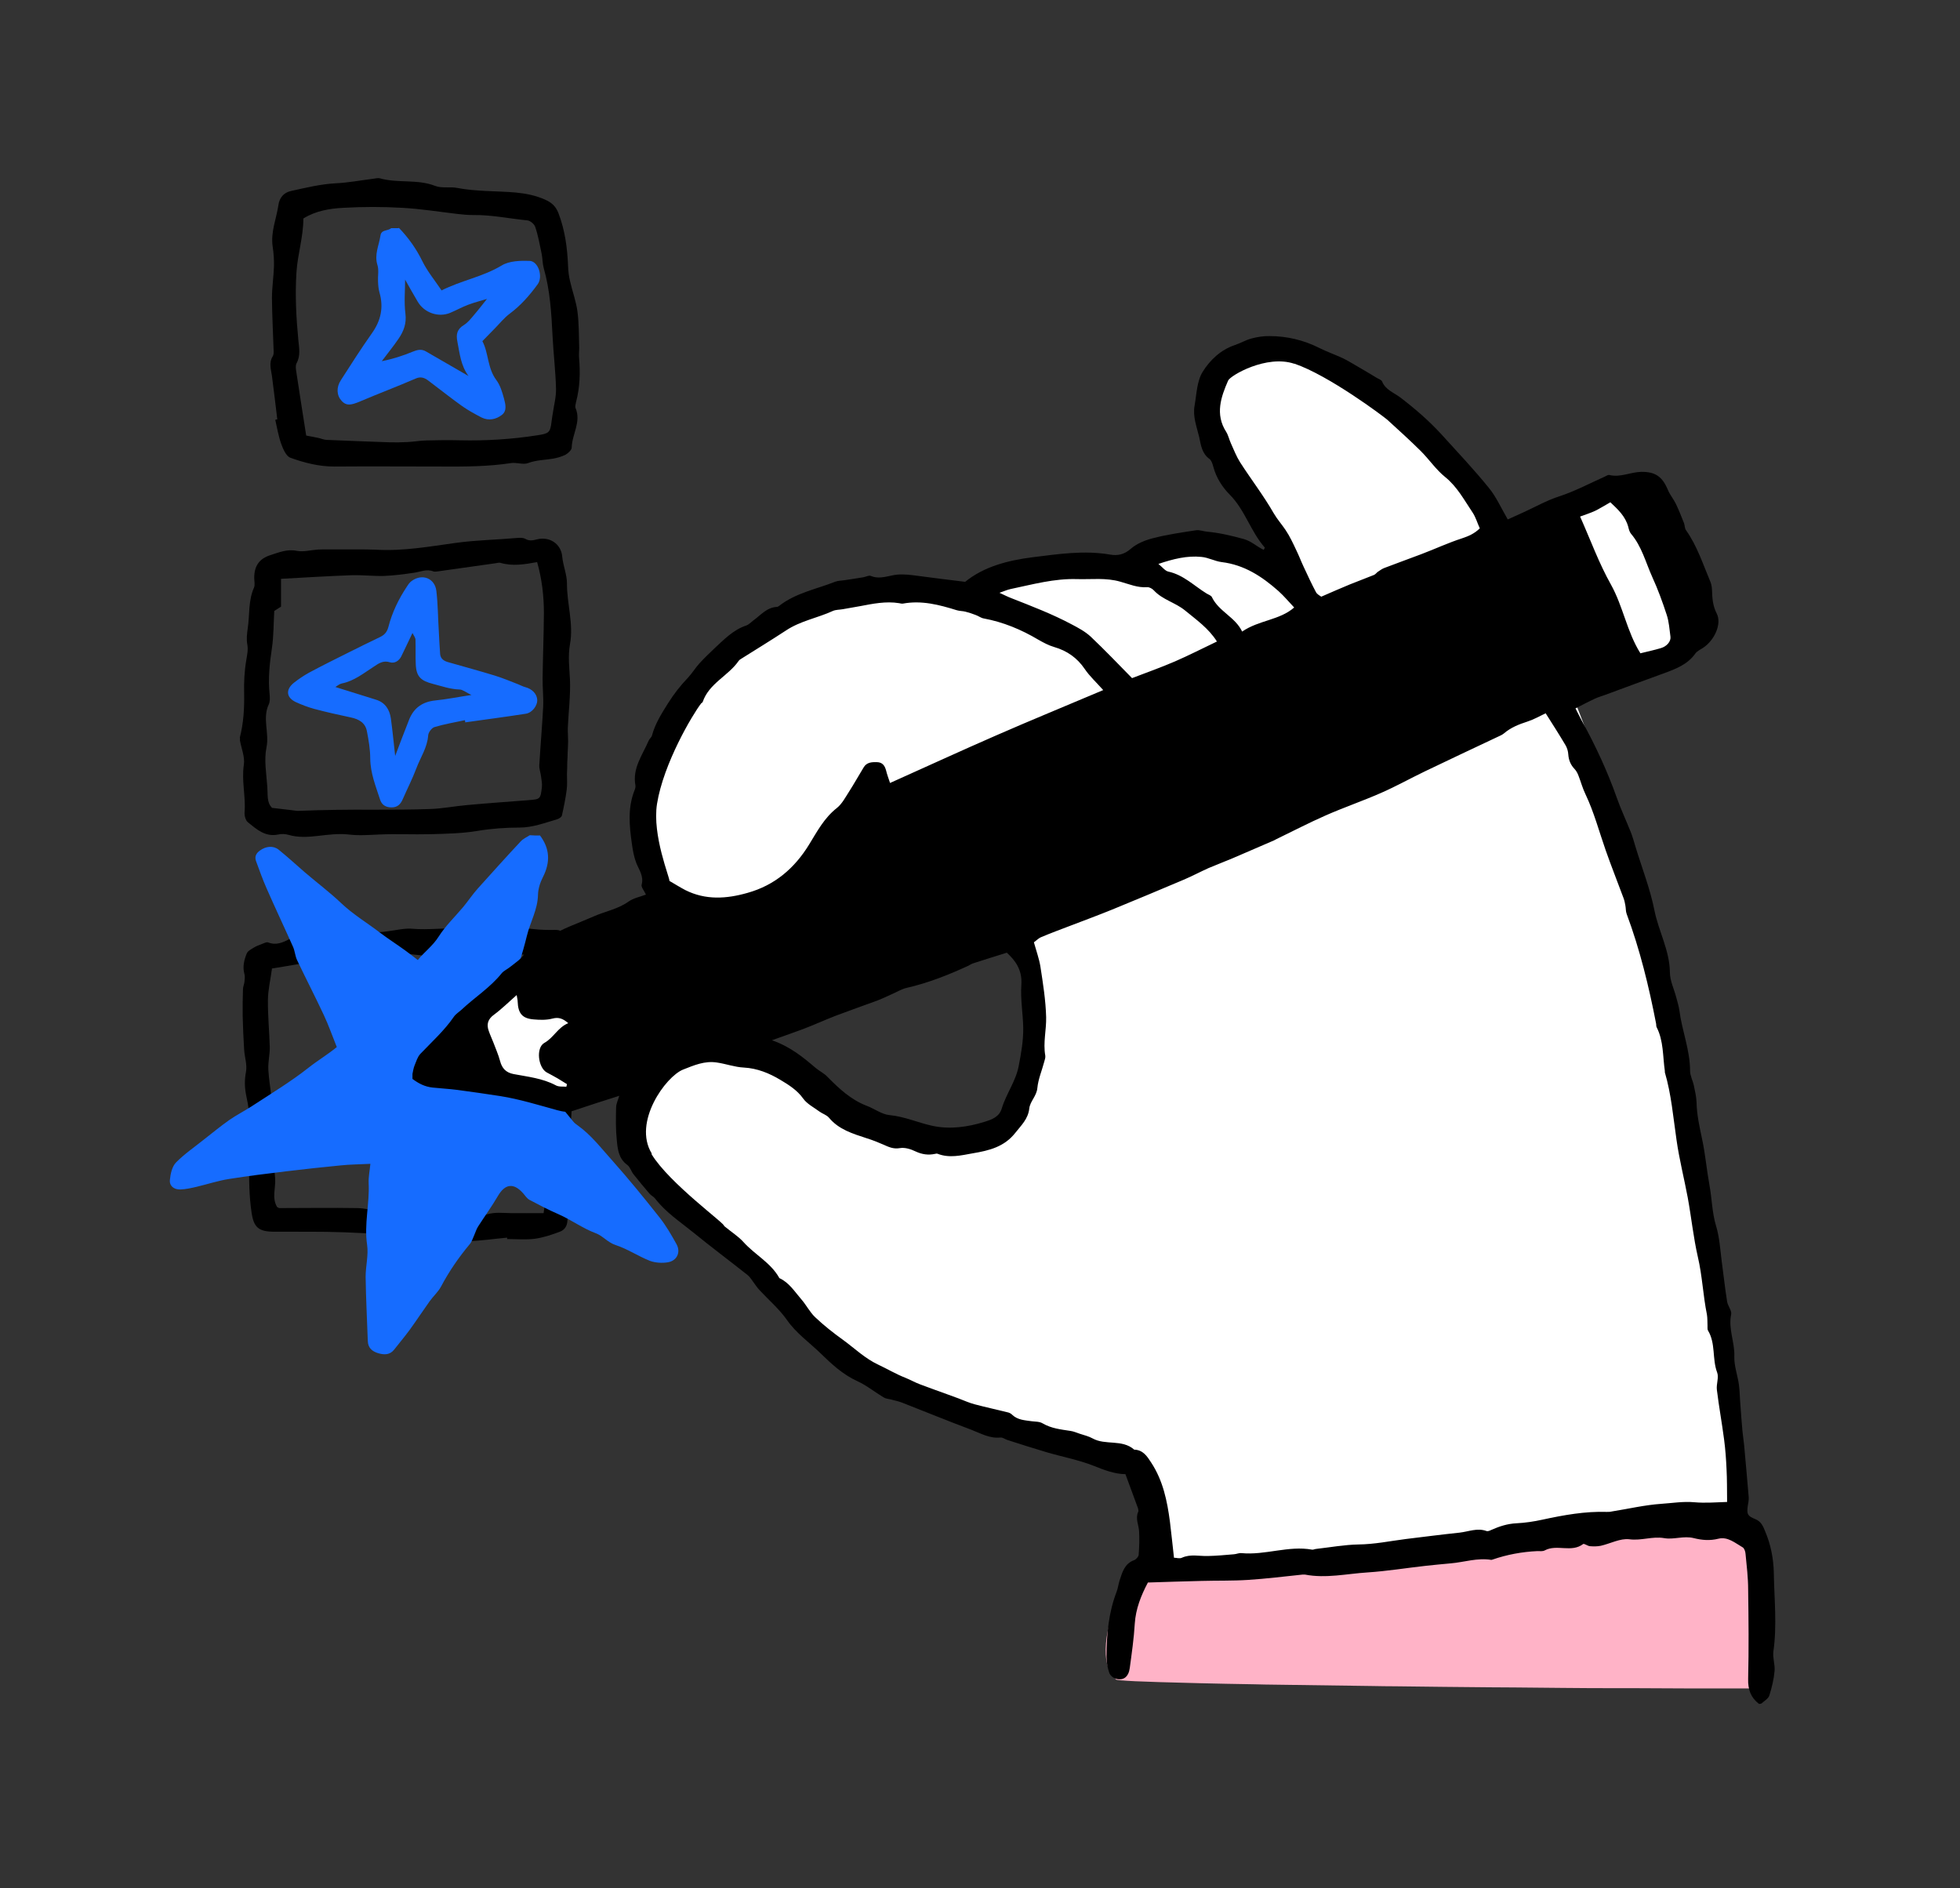
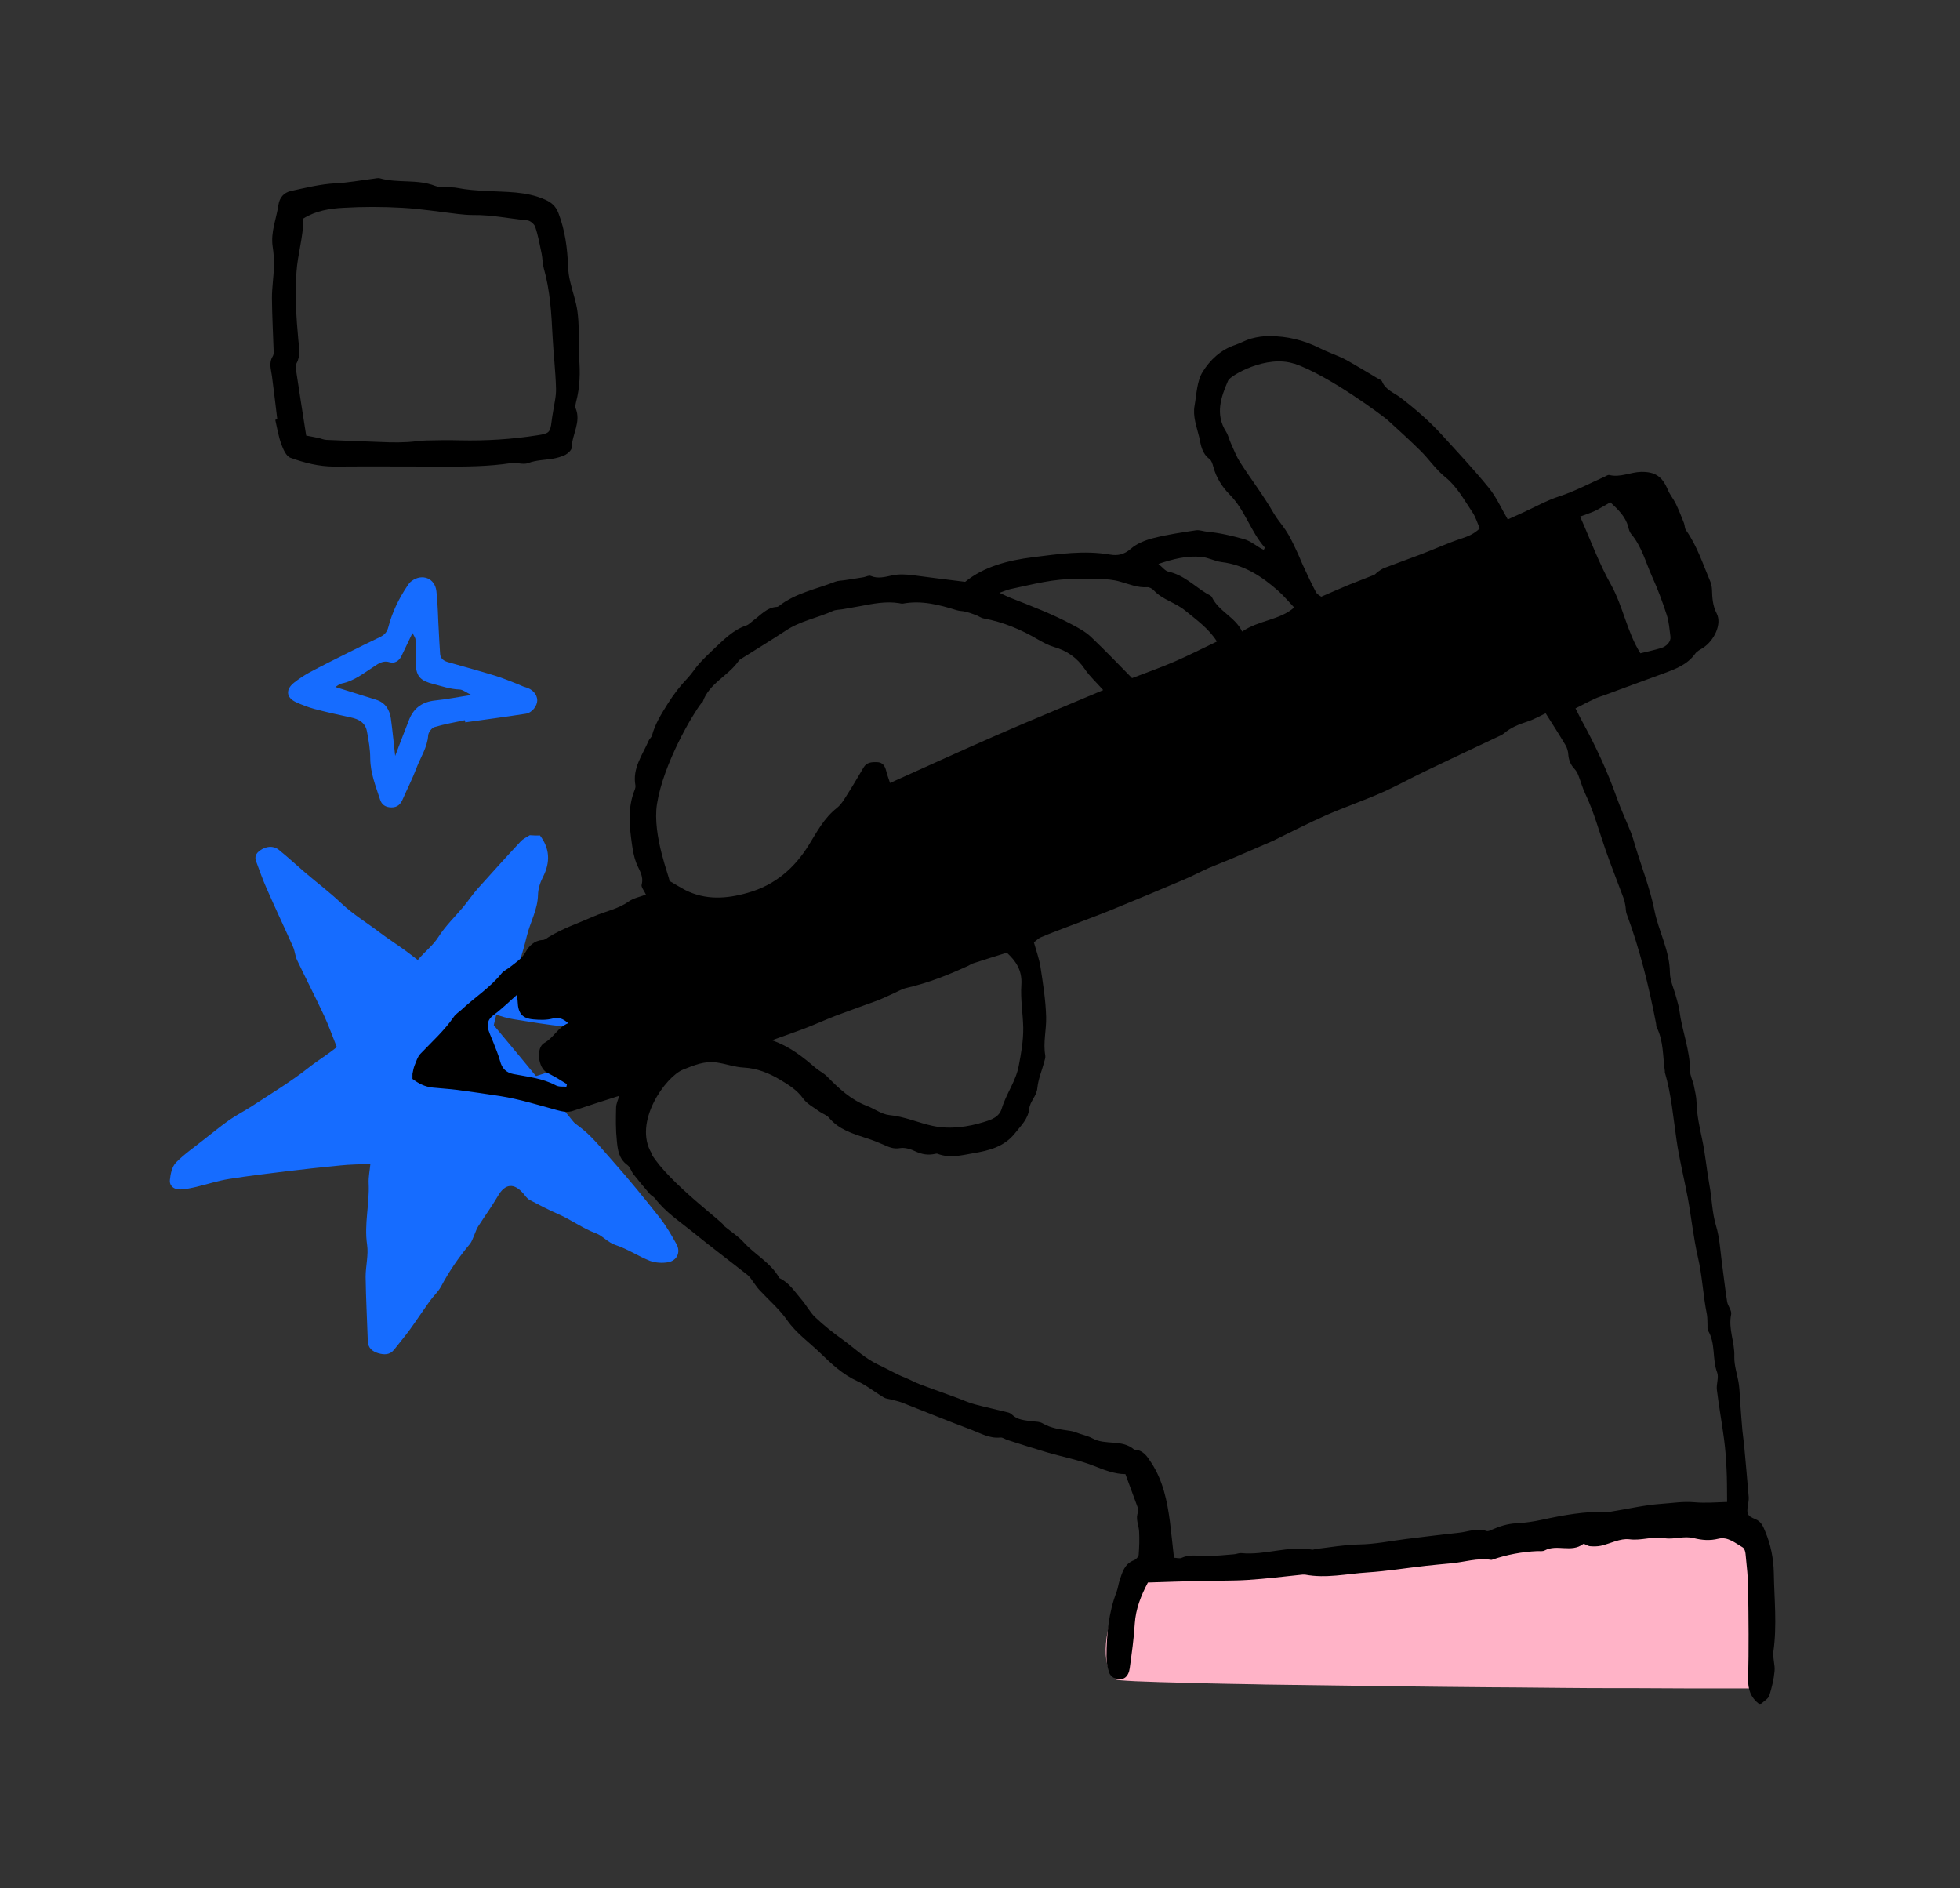
<svg xmlns="http://www.w3.org/2000/svg" id="Calque_1" viewBox="0 0 136 131">
  <rect x="0" y="0" width="136" height="131" fill="#333333" stroke="none" />
  <defs>
    <style>
      .cls-1 {
        fill: #fff;
      }

      .cls-2 {
        fill: #166cff;
      }

      .cls-3 {
        fill: #ffb3c7;
      }
    </style>
  </defs>
-   <path d="M16.64,51.18c.26-1.01.32-2.03.3-3.07-.02-.77.02-1.56.15-2.32.06-.37.14-.7.07-1.08-.07-.35-.02-.75.03-1.11.14-.94.03-1.91.43-2.82.09-.19.02-.46.02-.69,0-.81.34-1.32,1.11-1.57.6-.19,1.17-.44,1.85-.3.46.09.98-.06,1.46-.09.23-.01.46-.01.69-.01.66,0,1.32,0,1.98,0,.46,0,.92,0,1.37.02,1.86.11,3.7-.22,5.51-.47,1.45-.2,2.89-.22,4.34-.35.16-.01.35-.01.49.06.28.17.53.12.83.04.86-.21,1.66.31,1.74,1.19.06.64.33,1.26.33,1.86-.01,1.42.47,2.81.21,4.22-.15.85-.04,1.66,0,2.49.04,1.09-.1,2.19-.15,3.29-.01.32.02.64.02.96,0,.25-.02.5-.03.75,0,.25-.02.5-.03.75,0,.26-.01.52-.02.78,0,.36.03.74-.02,1.1-.08.6-.2,1.19-.33,1.77-.02.11-.2.22-.32.26-.86.25-1.71.58-2.62.58-.98,0-1.94.07-2.91.23-1.08.18-2.19.2-3.3.23-1.17.03-2.35-.03-3.51.02-.72.03-1.42.09-2.15,0-.7-.08-1.43.02-2.14.1-.69.08-1.37.12-2.04-.08-.22-.06-.47-.07-.69-.02-.9.19-1.49-.35-2.1-.84-.17-.13-.26-.47-.24-.7.09-1.1-.22-2.18-.05-3.3.08-.54-.17-1.12-.27-1.68v-.18ZM18.86,56.05c.54.06.99.12,1.44.17.14.01.28.05.42.04,1.73-.07,3.46-.09,5.2-.08,1.33,0,2.65,0,3.97-.05.84-.03,1.67-.2,2.5-.27,1.41-.13,2.83-.23,4.25-.34.85-.07.86-.06.96-.9.03-.25-.03-.51-.06-.76-.03-.26-.13-.51-.12-.76.08-1.36.2-2.71.27-4.07.03-.66-.05-1.33-.04-1.99.02-1.5.08-3.01.09-4.51,0-1.19-.14-2.37-.47-3.53-.88.16-1.71.3-2.55.05-.1-.03-.22.02-.34.03-1.35.19-2.69.38-4.04.57-.08,0-.19.03-.26,0-.47-.2-.91.03-1.36.09-.68.1-1.37.19-2.06.22-.75.02-1.5-.07-2.25-.05-1.64.06-3.27.16-4.91.25v1.93c-.17.11-.36.23-.47.3-.05.91-.04,1.74-.16,2.56-.16,1.08-.28,2.15-.16,3.24.02.23.03.49-.06.68-.46.98.05,1.98-.16,2.99-.18.88,0,1.84.06,2.76.04.5-.05,1.05.31,1.41Z" />
-   <path d="M35.21,85.87c-.92.08-1.84.23-2.76.24-.86,0-1.72-.12-2.59-.2-.26-.02-.51-.08-.77-.1-1.73-.11-3.46-.25-5.2-.31-1.61-.06-3.23-.03-4.84-.04-1.1,0-1.45-.28-1.6-1.37-.16-1.11-.18-2.23-.15-3.36.02-.72-.11-1.44-.13-2.17,0-.49.09-.98.08-1.46,0-.37-.1-.74-.17-1.11-.11-.55-.12-1.07-.01-1.63.09-.49-.1-1.02-.13-1.54-.05-.77-.08-1.54-.1-2.31-.01-.63,0-1.25.02-1.87,0-.17.08-.33.1-.5.02-.19.05-.38,0-.56-.14-.5-.02-.98.16-1.42.07-.18.31-.3.49-.41.16-.1.34-.17.53-.24.15-.05.35-.17.47-.12.56.22,1.02,0,1.49-.24.29-.14.58-.28.91-.12.05.02.12.05.17.03.62-.3,1.33-.05,1.94-.27.86-.31,1.73-.29,2.58-.15.61.1,1.14-.02,1.71-.1.39-.06.8-.14,1.19-.1,1.15.1,2.31-.08,3.45-.02,1.65.08,3.3-.15,4.94.04.5.06,1.02.07,1.52.06.38-.01.61.15.76.46.11.24.24.48.27.73.14.88.31,1.75.24,2.67-.07.8.03,1.62.11,2.42.13,1.29-.03,2.57-.08,3.85-.08,2.05-.35,4.1-.22,6.17.08,1.29-.15,2.6-.22,3.9-.02.37-.22.63-.52.74-.56.21-1.15.41-1.74.49-.63.08-1.28.02-1.92.02,0-.03,0-.07,0-.1ZM18.87,67.22c-.1.74-.27,1.45-.28,2.16-.01,1.1.1,2.2.13,3.3,0,.52-.13,1.03-.1,1.55.07,1.26.44,2.51.16,3.79,0,.05.02.11.02.17.09,1.18.18,2.36.29,3.54.06.67-.25,1.38.14,2.02.06.02.11.07.16.07,1.79,0,3.58-.03,5.37,0,.54,0,1.08.16,1.62.22.42.04.86.05,1.29.05.23,0,.45-.02.68-.05,1.11-.11,2.2.38,3.32.15.11-.02.23.03.34.04.6.02,1.23.19,1.77.03.56-.17,1.07-.1,1.61-.09.75.01,1.5,0,2.33,0,.06-.56.24-1.05.13-1.45-.32-1.15-.14-2.3-.09-3.45.09-2.13.4-4.25.31-6.39,0-.11.02-.23.03-.34.05-.68.27-1.4.12-2.04-.24-1.04.09-2.07-.16-3.09-.09-.38-.16-.76-.25-1.19-1.6.14-3.1-.25-4.59.14-.24.06-.52.01-.78-.03-.67-.13-1.32-.19-1.98.01-.13.04-.29.04-.43.03-.83-.08-1.66-.18-2.49-.27-.11,0-.22.06-.34.08-.45.07-.91.17-1.37.21-.68.07-1.37.09-2.05.16-.65.07-1.27.23-1.94.24-.96.02-1.93.26-2.98.41Z" />
  <path d="M19.24,29.09c-.12-1-.24-2-.37-3-.06-.45-.23-.91.05-1.36.06-.09.07-.22.07-.33-.04-1.24-.11-2.49-.12-3.73,0-.73.12-1.47.14-2.2.01-.45-.02-.91-.09-1.36-.15-1.01.26-1.93.4-2.89.07-.49.36-.86.88-.97,1.01-.22,2.01-.47,3.06-.53.89-.04,1.77-.21,2.66-.32.14-.02.3-.06.43-.03,1.26.36,2.6.04,3.85.53.46.18,1.03.04,1.53.14.66.13,1.31.17,1.98.21,1.38.08,2.79.01,4.11.6.45.2.74.45.93.94.46,1.2.62,2.44.67,3.72.01.34.06.68.14,1.02.16.7.42,1.39.51,2.1.11.83.09,1.68.12,2.51,0,.23-.03.46-.01.68.09,1.03.06,2.06-.21,3.08-.03.14-.08.31-.03.42.4.96-.25,1.81-.27,2.73,0,.17-.25.4-.43.5-.28.14-.6.23-.91.28-.56.09-1.13.09-1.69.3-.34.13-.79-.06-1.18,0-1.58.24-3.17.25-4.77.24-2.5,0-5-.02-7.5,0-1.06,0-2.07-.26-3.04-.61-.3-.11-.51-.61-.64-.97-.19-.53-.28-1.1-.41-1.66.05-.02.09-.03.12-.03ZM21.24,30.22c.34.06.58.11.83.16.2.04.38.13.58.14,1.47.06,2.94.12,4.42.17.4.01.81,0,1.21-.02.43-.02.86-.1,1.3-.11.78-.02,1.56-.03,2.34-.01,1.8.04,3.59-.07,5.37-.35.79-.12.89-.18.98-.94.02-.2.06-.4.09-.6.08-.57.24-1.14.22-1.71-.03-1.21-.18-2.42-.24-3.63-.08-1.59-.17-3.17-.61-4.71-.09-.33-.08-.68-.15-1.02-.13-.62-.24-1.25-.44-1.84-.06-.2-.35-.44-.55-.46-1.26-.12-2.49-.39-3.76-.37-.35,0-.69-.03-1.04-.07-1.29-.15-2.58-.36-3.87-.43-1.37-.08-2.74-.08-4.1,0-.94.05-1.9.2-2.77.74,0,1.27-.4,2.48-.48,3.74-.1,1.57-.02,3.12.13,4.68.05.55.17,1.08-.12,1.62-.09.16-.05.4-.02.6.22,1.48.46,2.97.69,4.45Z" />
  <path class="cls-2" d="M24.25,73c0-1.08-5.88-13.41-5.88-13.41,0,0,10.44,8.51,11.06,7.65.63-.86,7.77-8.83,7.65-8-.12.82-2.82,11.89-2.82,11.89,0,0,12.12,14.47,11.65,14.83-.47.35-10.95-5.06-11.3-4.71s-6.94,11.65-7.65,11.41.24-12.71-.7-13.06c-.94-.35-12.95,2-13.3,1.41-.35-.59,11.3-7.3,11.3-8Z" />
  <path class="cls-2" d="M37.44,57.93c.72.93.76,1.89.23,2.93-.19.37-.33.81-.34,1.23-.02,1.02-.54,1.89-.77,2.84-.31,1.28-.74,2.54-1.16,3.91.89.14,1.79.29,2.69.4.51.06,1.02.2,1.54.03.15-.04.38-.01.5.08.5.42,1.05.31,1.64.29.95-.03,1.9.1,2.85.15.69.03,1.38.07,2.06.06.69,0,1.14.14,1.25.51.2.64-.09,1.33-.69,1.63-.29.14-.59.24-.88.38-.62.32-1.2.73-1.85.98-.98.36-1.83.96-2.78,1.37-1.19.51-2.39,1.03-3.57,1.54.59.57,1.18,1.3,1.92,1.82.97.69,1.66,1.62,2.43,2.47,1.14,1.28,2.21,2.6,3.27,3.94.44.56.81,1.2,1.16,1.83.31.56.04,1.15-.59,1.26-.4.07-.88.04-1.26-.1-.8-.32-1.54-.82-2.36-1.09-.56-.18-.9-.64-1.38-.82-.92-.34-1.7-.93-2.59-1.32-.69-.3-1.36-.65-2.02-1-.17-.09-.29-.28-.42-.43-.66-.77-1.27-.7-1.77.16-.42.72-.92,1.41-1.37,2.11-.11.17-.17.36-.25.55-.11.24-.18.5-.34.69-.76.91-1.43,1.88-1.99,2.94-.2.37-.54.67-.79,1.02-.47.66-.92,1.34-1.39,1.99-.34.46-.71.9-1.07,1.36-.3.38-.69.37-1.11.25-.42-.13-.71-.37-.72-.86-.05-1.48-.13-2.96-.15-4.44,0-.75.21-1.52.1-2.24-.21-1.43.18-2.83.11-4.25-.02-.45.08-.9.12-1.35-.76.04-1.42.04-2.07.11-1.26.12-2.52.26-3.77.41-1.32.16-2.64.32-3.96.53-.77.12-1.52.37-2.28.55-.36.08-.74.17-1.11.18-.45.01-.77-.25-.72-.68.04-.41.15-.91.42-1.19.58-.59,1.27-1.06,1.92-1.58.59-.46,1.17-.94,1.78-1.37.49-.34,1.04-.62,1.55-.95,1.33-.87,2.71-1.7,3.95-2.68.62-.49,1.31-.9,1.96-1.43-.32-.79-.57-1.52-.9-2.22-.6-1.28-1.25-2.54-1.86-3.82-.13-.28-.15-.62-.27-.9-.61-1.37-1.25-2.72-1.85-4.09-.27-.61-.49-1.24-.72-1.86-.12-.32,0-.56.27-.75.41-.3.92-.35,1.29-.06.63.51,1.23,1.06,1.84,1.59.83.71,1.71,1.37,2.5,2.12.82.78,1.79,1.36,2.68,2.04.57.43,1.18.82,1.76,1.24.28.2.55.42.88.67.45-.56,1.04-.98,1.45-1.63.47-.74,1.13-1.37,1.7-2.05.35-.42.65-.88,1.02-1.29.98-1.09,1.96-2.18,2.96-3.25.17-.19.42-.3.64-.44.24.02.47.02.7.02ZM27.32,90.55c.65-.66,1.15-1.29,1.48-2.04.13-.29.26-.59.45-.84.54-.75,1.13-1.45,1.64-2.22.82-1.23,1.58-2.49,2.39-3.73.24-.36.54-.68.82-1.01.4-.46.88-.53,1.41-.27.7.34,1.4.68,2.08,1.06.48.27.91.61,1.37.89.34.21.71.37,1.07.56.82.43,1.65.85,2.45,1.29.49.27.96.59,1.44.88.04-.05.08-.1.12-.14-.33-.35-.65-.71-.98-1.06-.18-.19-.38-.36-.55-.56-.69-.82-1.32-1.69-2.07-2.45-1.01-1.03-2.11-1.98-3.17-2.97-.25-.23-.42-.59-.7-.74-.5-.26-.66-.71-.84-1.17-.23-.59.02-1.06.63-1.17.97-.18,1.87-.54,2.76-.94.34-.15.66-.35,1-.51,1.2-.57,2.41-1.13,3.62-1.7-.35-.19-.66-.24-.98-.26-1.18-.08-2.37-.1-3.54-.22-1.2-.12-2.39-.32-3.57-.51-.43-.07-.85-.19-1.26-.34-.62-.22-.88-.6-.84-1.26.02-.43.13-.86.27-1.27.22-.68.6-1.34.72-2.04.13-.75.4-1.44.65-2.15.23-.66.54-1.34.41-2.2-.41.49-.75.91-1.11,1.32-.9,1.05-1.81,2.09-2.71,3.14-.49.57-1,1.12-1.43,1.74-.67.96-1.59,1.03-2.49.29-.8-.66-1.71-1.18-2.57-1.76-.21-.14-.41-.31-.61-.47-.44-.36-.84-.81-1.34-1.07-.48-.25-.87-.55-1.24-.93-.35-.35-.75-.65-1.21-1.04.36,1.2.75,2.21,1.35,3.14.2.32.4.67.46,1.02.14.95.86,1.62,1.12,2.5.27.91.74,1.75,1.02,2.66.13.45.06.98,0,1.47-.04.34-.24.62-.59.8-.48.25-.94.58-1.37.91-.7.54-1.31,1.21-2.18,1.51-.15.05-.25.23-.38.34-.15.13-.29.3-.46.37-.95.43-1.68,1.21-2.66,1.6-.37.15-.65.53-.97.8.45.11.82.08,1.19.03,1.46-.21,2.91-.43,4.37-.65.05,0,.12.01.17,0,.92-.08,1.84-.17,2.75-.24.49-.04.99-.1,1.47-.05.93.08,1.42.75,1.34,1.7-.02.2-.07.4-.08.61-.04.46-.13.93-.08,1.38.06.56.16,1.08-.18,1.59-.09.14-.01.39-.01.6,0,1.04.03,2.09-.05,3.13-.06.88.08,1.7.21,2.65Z" />
-   <path class="cls-1" d="M36.73,66.88c-1.06.7-6.94,6.71-6.59,6.94.35.24,9.65,1.88,10,1.88s77.32-30.25,77.56-31.66c.24-1.41-2.94-9.65-4.36-9.89-1.41-.24-54.61,21.65-55.19,22.59-.59.94-4.12,7.18-7.53,7.3-3.42.12-5.06-1.06-5.06-1.06l-8.83,3.88Z" />
  <path class="cls-3" d="M122.17,117.13c-.05,0-.29.01-.68.02-.39,0-.96,0-1.65,0-1.58,0-3.86,0-6.55-.02-.54,0-1.09,0-1.66,0-2.04,0-4.26-.03-6.55-.05-.55,0-1.1-.01-1.66-.01-2.17-.02-4.38-.04-6.55-.07-.55,0-1.11-.01-1.66-.02-2.29-.03-4.5-.06-6.55-.09-.57,0-1.12-.02-1.66-.03-2.62-.04-4.88-.1-6.55-.15-.65-.02-1.21-.04-1.66-.06-.82-.04-1.3-.08-1.35-.12-.45-.4-.67-1.02-.71-1.72-.03-.51.02-1.06.13-1.63.35-1.79,1.31-3.62,1.95-3.96.06-.03.11-.05.17-.05.13-.01.64-.05,1.43-.1,1.43-.09,3.8-.25,6.61-.43.51-.03,1.05-.07,1.59-.11,2.09-.14,4.37-.3,6.63-.47.53-.04,1.06-.08,1.59-.12,2.34-.18,4.61-.37,6.63-.56.56-.05,1.1-.11,1.62-.16,2.09-.22,3.78-.43,4.75-.64.31-.06.63-.13.95-.19,4.54-.84,9.74-1.01,10.78-.04.08.07.13.14.16.23.26.7.62,3.72.76,6.35.03.56.05,1.1.06,1.6.02,1.5-.06,2.61-.34,2.65Z" />
-   <path class="cls-1" d="M120.52,105.48c.12,1.3-40.02,3.53-40.48,3.53s-.59-6.12-1.3-7.65c-.7-1.53-3.06-1.06-8.48-2-5.41-.94-12.83-5.18-13.89-6.36-1.06-1.18-4.47-5.41-8.48-8.59-4-3.18-4.94-6.35-3.88-8.94l3.3-2.82,3.06-.47s3.77.94,6.12,3.3c2.36,2.36,9.42,4.94,11.77,3.53,2.36-1.41,2.94-3.77,3.3-7.3.35-3.53-1.88-8.47-1.88-8.47l-9.41-8.71s-3.06,4-4.59,5.65c-1.23,1.32-2.27,1.37-4,2.82l-3.18.35s-1.3-.94-3.06-2.12c-1.76-1.18-.82-3.65-.24-7.53.59-3.88,3.3-6.71,8.59-10.95,5.3-4.24,13.77-1.65,13.77-1.65,0,0,2.35-1.06,5.3-1.76,2.94-.7,5.65,0,5.65,0,0,0,1.57-1.99,5.06-2,3.43,0,7.41,4.9,7.53,5.06-.02-.11-.63-2.77-2.71-6.12-2.12-3.42-3.41-4.82-4.59-7.41-1.18-2.59.94-4.36,3.41-5.06,2.47-.7,8.24,3.06,12.48,7.18s10,17.18,14.01,30.36c4,13.17,6.71,42.82,6.83,44.12Z" />
  <path d="M122.05,118.22c-.57-.44-.77-1-.75-1.74.05-2.06.03-4.13,0-6.19,0-.82-.1-1.65-.18-2.47-.01-.16-.08-.39-.2-.46-.52-.3-1.04-.76-1.68-.6-.6.15-1.15.1-1.71-.04-.7-.18-1.39.12-2.06,0-.81-.14-1.58.19-2.41.08-.63-.08-1.32.3-1.98.45-.24.05-.5.05-.75.03-.17-.01-.4-.2-.48-.15-.81.62-1.82-.01-2.66.44-.14.08-.34.05-.52.05-1.06.05-2.1.24-3.11.59-.02,0-.06.02-.08.02-.96-.16-1.88.16-2.81.24-.58.05-1.15.11-1.73.17-1.35.15-2.69.37-4.05.46-1.44.09-2.88.43-4.34.15-.05,0-.12,0-.17,0-1.27.13-2.53.29-3.8.37-1.07.07-2.15.04-3.22.07-1.24.03-2.47.07-3.71.11-.49.93-.84,1.83-.91,2.84-.06,1.03-.21,2.07-.35,3.1-.08.6-.43.88-.95.74-.19-.04-.41-.24-.47-.41-.12-.35-.19-.73-.19-1.11,0-1.54.14-3.07.7-4.52.09-.24.12-.51.2-.76.19-.58.34-1.18,1.01-1.43.14-.05.31-.24.32-.37.04-.54.06-1.08.03-1.62-.02-.45-.28-.9-.06-1.37.03-.07,0-.17-.02-.25-.28-.76-.56-1.52-.87-2.36-.73,0-1.46-.28-2.21-.58-1.04-.41-2.17-.62-3.26-.94-.91-.27-1.82-.56-2.72-.85-.16-.05-.33-.19-.49-.17-.74.08-1.36-.29-1.99-.53-1.63-.61-3.24-1.27-4.85-1.9-.24-.09-.5-.14-.75-.21-.17-.04-.35-.05-.5-.14-.62-.37-1.19-.84-1.83-1.13-1.01-.46-1.79-1.19-2.55-1.93-.78-.76-1.69-1.39-2.33-2.31-.54-.77-1.28-1.4-1.92-2.09-.14-.15-.25-.32-.37-.48-.14-.18-.26-.4-.43-.54-1.26-1-2.55-1.96-3.8-2.98-.91-.74-1.91-1.39-2.64-2.35-.1-.13-.29-.21-.39-.34-.37-.43-.74-.88-1.1-1.33-.16-.2-.23-.5-.43-.65-.6-.43-.67-1.08-.73-1.7-.08-.75-.07-1.51-.05-2.27,0-.28.14-.55.22-.83-1.07.34-2.14.68-3.2,1.04-.38.13-.72.06-1.1-.04-1.31-.36-2.63-.77-3.96-.98-.99-.15-1.99-.3-2.99-.43-.55-.07-1.12-.1-1.69-.16-.57-.06-.99-.29-1.41-.6v-.35c.04-.19.07-.39.14-.57.12-.29.21-.61.41-.82.8-.84,1.66-1.61,2.32-2.57.13-.19.34-.32.51-.47.92-.87,2.01-1.55,2.81-2.55.14-.17.37-.27.56-.42.4-.32.83-.57,1.11-1.07.22-.4.6-.79,1.17-.82.13,0,.27-.1.38-.18.99-.62,2.09-.98,3.15-1.45.81-.36,1.7-.51,2.44-1.04.34-.24.78-.32,1.2-.48-.13-.28-.34-.52-.3-.68.17-.61-.19-1.04-.38-1.54-.15-.4-.23-.84-.29-1.27-.18-1.26-.31-2.52.18-3.75.04-.1.08-.23.06-.34-.22-1.19.49-2.1.92-3.1.05-.13.2-.23.23-.36.22-.82.66-1.51,1.11-2.23.41-.65.86-1.23,1.38-1.77.29-.31.51-.68.8-1,.32-.35.67-.69,1.01-1.01.67-.62,1.33-1.32,2.24-1.62.18-.06.33-.23.49-.35.51-.36.92-.9,1.63-.94.05,0,.11-.03.16-.07,1.15-.9,2.58-1.16,3.9-1.68.21-.08.45-.07.68-.11.42-.06.85-.13,1.28-.2.17-.03.37-.15.5-.09.5.21.98.07,1.46-.03.49-.11.97-.08,1.46-.02,1.17.16,2.35.3,3.63.46,1.3-1.06,2.97-1.49,4.71-1.71,1.78-.22,3.55-.49,5.35-.18.52.09.97,0,1.43-.4.43-.38,1.05-.62,1.63-.76.95-.24,1.93-.38,2.91-.53.25-.03.51.08.76.1.87.08,1.7.28,2.54.51.54.15.92.54,1.39.75.05-.11.08-.15.07-.16-.98-1.11-1.37-2.6-2.43-3.67-.52-.52-.94-1.18-1.14-1.93-.05-.19-.12-.43-.26-.54-.53-.38-.6-.95-.72-1.52-.17-.72-.46-1.43-.32-2.19.14-.79.16-1.7.56-2.34.5-.81,1.25-1.53,2.24-1.86.38-.13.74-.34,1.13-.45.41-.11.85-.18,1.27-.17,1.22,0,2.38.28,3.47.83.54.27,1.12.47,1.67.73.44.22.85.49,1.28.73.35.2.69.41,1.04.62.12.07.31.13.35.24.24.59.84.78,1.28,1.12,1.02.78,1.98,1.61,2.84,2.55,1.11,1.22,2.24,2.42,3.28,3.7.52.63.86,1.41,1.32,2.2.32-.15.68-.31,1.04-.47.84-.38,1.66-.85,2.53-1.13,1.1-.36,2.11-.9,3.16-1.37.1-.05.23-.14.33-.11.75.18,1.45-.2,2.18-.22,1.01-.02,1.49.34,1.87,1.25.14.34.39.63.55.96.21.44.39.89.57,1.35.06.16.04.36.14.49.78,1.1,1.18,2.38,1.7,3.6.06.16.09.34.1.51.02.57.04,1.11.33,1.67.37.73-.17,1.87-.95,2.38-.19.12-.42.23-.54.4-.54.76-1.35,1.06-2.16,1.36-1.36.49-2.72,1-4.08,1.5-.25.09-.5.16-.73.27-.44.2-.86.43-1.34.67.18.35.31.62.44.86.95,1.73,1.78,3.51,2.44,5.38.28.79.64,1.55.95,2.33.13.32.22.66.32.99.45,1.49,1.03,2.95,1.33,4.47.29,1.44,1.05,2.76,1.07,4.28,0,.58.29,1.16.44,1.74.08.31.18.61.22.92.18,1.4.74,2.74.74,4.18,0,.34.19.67.26,1.01.08.39.18.79.19,1.19.02.87.21,1.71.39,2.56.22,1.03.31,2.1.5,3.14.18.96.18,1.94.47,2.88.23.77.28,1.59.38,2.39.13.95.23,1.9.38,2.84.05.31.34.63.28.89-.21,1.01.26,1.93.22,2.92-.02.65.23,1.3.32,1.96.06.45.06.92.1,1.37.04.6.09,1.2.14,1.8.03.34.09.68.12,1.02.11,1.21.22,2.42.32,3.63.01.2-.04.4-.07.6-.07.56-.02.68.52.9.41.16.55.5.69.85.39.92.58,1.89.6,2.88.03,1.82.23,3.64-.03,5.46-.06.44.13.93.08,1.37-.05.57-.19,1.13-.36,1.68-.07.22-.35.37-.54.55-.06.03-.12.03-.18.03ZM45.21,80.08c1.23,2.03,5.21,4.9,5.03,4.98.52.43.99.72,1.35,1.12.79.88,1.9,1.43,2.49,2.5.68.31,1.06.94,1.53,1.48.34.39.58.88.95,1.23.6.57,1.26,1.09,1.93,1.57.81.59,1.52,1.29,2.46,1.73.62.29,1.22.65,1.86.9.35.14.68.33,1.03.46.62.24,1.24.45,1.86.68.27.1.55.2.82.3.37.14.74.31,1.13.41.75.2,1.51.36,2.26.55.11.02.23.08.31.16.39.38.89.39,1.37.46.26.03.55.02.76.15.6.35,1.26.42,1.92.52.23.03.44.13.66.2.3.1.61.17.88.32.9.5,2.05.04,2.89.78.61.02.89.45,1.18.9.82,1.25,1.11,2.66,1.3,4.11.1.8.18,1.61.28,2.49.18,0,.39.08.55,0,.6-.27,1.2-.1,1.8-.12.6-.01,1.2-.07,1.81-.12.17-.01.35-.1.52-.08,1.65.16,3.26-.54,4.91-.24.08.01.17-.04.26-.05.98-.11,1.96-.29,2.93-.31,1.13-.01,2.22-.24,3.32-.38,1.24-.15,2.47-.31,3.71-.44.63-.07,1.24-.35,1.88-.11.09.03.23-.03.33-.08.56-.25,1.12-.43,1.74-.46.6-.03,1.21-.12,1.8-.25,1.48-.32,2.96-.59,4.48-.54.11,0,.23,0,.34-.03,1.14-.18,2.28-.45,3.43-.53.76-.05,1.52-.18,2.29-.11.78.07,1.58,0,2.28-.02-.01-.84,0-1.57-.04-2.29-.03-.68-.08-1.37-.17-2.05-.15-1.15-.36-2.29-.5-3.44-.05-.39.15-.86.02-1.2-.36-.95-.09-2.02-.64-2.92-.05-.09-.02-.23-.03-.34-.01-.25,0-.51-.04-.76-.27-1.33-.32-2.68-.63-4-.31-1.36-.45-2.74-.7-4.11-.25-1.34-.59-2.66-.78-4.01-.23-1.57-.36-3.16-.81-4.69,0-.03,0-.06,0-.09-.15-1.02-.08-2.08-.57-3.04-.04-.07-.02-.17-.04-.26-.5-2.58-1.12-5.13-2.04-7.6-.07-.18-.05-.39-.09-.59-.03-.16-.06-.33-.12-.49-.41-1.11-.85-2.21-1.24-3.32-.46-1.31-.81-2.65-1.41-3.91-.2-.41-.32-.87-.49-1.3-.06-.16-.15-.32-.26-.44-.28-.29-.41-.62-.44-1.01-.01-.22-.08-.46-.2-.66-.44-.74-.9-1.46-1.37-2.2-.44.21-.84.44-1.28.58-.59.19-1.14.41-1.62.82-.13.11-.3.17-.46.25-1.68.79-3.35,1.58-5.02,2.38-1.02.49-2,1.04-3.03,1.49-1.27.56-2.59,1.01-3.86,1.57-1.16.51-2.29,1.1-3.43,1.65-.05.02-.1.06-.15.08-.95.41-1.9.82-2.85,1.23-.56.24-1.13.45-1.69.69-.58.26-1.14.56-1.73.81-1.65.7-3.3,1.39-4.96,2.07-.96.39-1.93.75-2.9,1.12-.68.26-1.36.51-2.02.79-.2.08-.36.26-.51.36.17.61.36,1.13.45,1.67.18,1.17.37,2.35.4,3.53.02.88-.22,1.76-.06,2.66.02.13-.03.29-.07.42-.16.61-.42,1.21-.48,1.83-.05.56-.51.93-.56,1.42-.08.73-.56,1.17-.97,1.69-.76.97-1.81,1.23-2.95,1.42-.83.15-1.63.35-2.45.03-.05-.02-.12,0-.17.01-.47.1-.9.04-1.35-.17-.33-.16-.74-.29-1.09-.23-.45.08-.78-.08-1.16-.25-.37-.16-.74-.31-1.13-.43-.97-.32-1.94-.6-2.63-1.43-.16-.19-.44-.27-.65-.42-.39-.29-.87-.53-1.14-.91-.42-.59-1.02-.96-1.59-1.3-.75-.45-1.59-.8-2.53-.85-.63-.03-1.24-.26-1.87-.35-.84-.13-1.58.19-2.34.49-1.21.48-3.5,3.65-2.18,5.82ZM61.77,54.32c2.5-1.12,4.91-2.23,7.34-3.29,2.42-1.06,4.87-2.06,7.44-3.15-.5-.56-.95-.97-1.28-1.46-.53-.78-1.23-1.27-2.13-1.53-.38-.11-.75-.31-1.1-.51-1.18-.7-2.43-1.22-3.78-1.47-.19-.03-.36-.17-.56-.24-.23-.09-.47-.17-.71-.23-.19-.05-.4-.04-.6-.1-1.22-.38-2.44-.7-3.74-.46-.08.01-.17-.01-.26-.03-.93-.15-1.83.04-2.73.21-.39.07-.79.14-1.19.21-.23.04-.48.03-.68.12-1.07.49-2.26.69-3.26,1.36-1.04.68-2.1,1.33-3.15,1.99-.05.03-.1.07-.13.12-.72,1.04-2.05,1.55-2.49,2.84-.01.05-.09.07-.12.12-.58.75-2.6,4.14-3.05,6.95-.35,2.2.91,5.18.86,5.35.41.24.75.45,1.11.64,1.4.7,2.84.61,4.31.19,1.9-.53,3.27-1.72,4.27-3.35.56-.91,1.05-1.85,1.93-2.54.35-.28.58-.72.83-1.11.36-.56.68-1.14,1.03-1.71.21-.35.56-.37.92-.36.39.01.55.25.64.6.06.25.15.49.27.85ZM89.81,25.24c-1.93-.65-4.43.81-4.59,1.16-.5,1.14-.92,2.34-.14,3.56.15.24.21.54.33.8.2.44.38.91.64,1.32.76,1.18,1.63,2.31,2.33,3.53.25.43.56.77.82,1.16.29.43.51.9.73,1.37.19.38.34.79.52,1.17.28.6.55,1.19.86,1.77.08.16.29.26.37.32.71-.31,1.35-.59,1.98-.85.56-.23,1.12-.43,1.68-.66.1-.04.17-.15.27-.22.14-.09.28-.2.44-.26.85-.33,1.71-.63,2.57-.96.95-.36,1.87-.79,2.83-1.1.45-.15.85-.32,1.23-.69-.17-.37-.28-.77-.5-1.1-.58-.86-1.06-1.78-1.9-2.46-.65-.52-1.12-1.24-1.72-1.83-.74-.73-1.51-1.43-2.28-2.13-.28-.25-4.08-3.1-6.47-3.91ZM53.55,72.17c1.29.45,2.17,1.18,3.05,1.93.26.22.59.37.82.62.8.81,1.62,1.58,2.71,2,.54.2,1.05.6,1.6.65,1.05.1,2,.54,3,.75,1.18.25,2.43.08,3.6-.29.49-.15,1.01-.34,1.18-.92.31-1.03.98-1.89,1.18-2.97.17-.88.32-1.74.31-2.63-.02-1-.2-2-.13-2.99.07-1.03-.42-1.68-1.01-2.22-.83.26-1.57.49-2.31.73-.14.04-.26.13-.39.19-1.37.63-2.76,1.18-4.24,1.52-.36.08-.69.29-1.04.44-.34.15-.68.32-1.03.45-.95.35-1.9.68-2.85,1.04-.75.29-1.49.63-2.25.92-.66.25-1.34.48-2.2.79ZM78.55,47.05c1.05-.4,2.03-.75,2.98-1.16.97-.42,1.92-.91,2.91-1.38-.57-.91-1.43-1.51-2.22-2.16-.66-.54-1.56-.74-2.16-1.39-.11-.12-.31-.23-.46-.22-.66.05-1.25-.21-1.86-.38-1-.29-2-.15-3.01-.18-1.58-.05-3.08.37-4.61.69-.23.05-.45.15-.77.26.35.16.58.28.82.37,1.42.56,2.84,1.1,4.19,1.82.46.24.94.5,1.32.85.98.93,1.92,1.91,2.87,2.88ZM113.81,45.33c.54-.13.99-.23,1.43-.36.42-.12.71-.47.67-.79-.07-.51-.1-1.04-.26-1.52-.29-.89-.61-1.77-1-2.62-.46-1.02-.73-2.13-1.48-3.01-.1-.12-.15-.31-.19-.48-.2-.73-.71-1.2-1.24-1.7-.39.22-.71.42-1.05.59-.32.15-.67.26-1.05.4.73,1.64,1.31,3.25,2.14,4.72.85,1.53,1.11,3.28,2.04,4.76ZM80.37,39.12c.29.23.47.49.7.54,1.06.23,1.8,1,2.67,1.53.12.07.3.13.35.24.48,1,1.62,1.38,2.1,2.39,1.17-.8,2.59-.78,3.61-1.67-.37-.39-.7-.79-1.09-1.14-1.14-1.01-2.37-1.82-3.94-2.01-.48-.06-.93-.32-1.41-.36-.99-.1-1.95.14-2.99.49ZM39.3,75.4c.01-.06.03-.12.04-.18-.22-.13-.43-.27-.65-.4-.25-.14-.5-.28-.75-.41-.6-.33-.77-1.71-.17-2.05.65-.36.93-1.07,1.66-1.37-.37-.32-.66-.43-1.09-.32-.41.11-.87.1-1.3.06-.8-.06-1.09-.42-1.12-1.23,0-.13-.04-.26-.07-.46-.57.5-1.04.97-1.57,1.36-.43.31-.53.67-.37,1.12.09.27.22.54.32.8.16.43.35.85.47,1.3.13.5.41.8.93.9.99.19,2.01.29,2.93.78.21.12.5.08.75.1Z" />
-   <path class="cls-2" d="M27.66,15.79c.67.69,1.22,1.46,1.65,2.34.34.69.85,1.31,1.33,2.02,1.36-.69,2.86-.94,4.17-1.73.52-.32,1.29-.34,1.93-.32.62.02.95,1.1.57,1.62-.56.77-1.18,1.48-1.95,2.05-.36.27-.66.64-.98.97-.28.29-.56.57-.91.93.44.82.34,1.86.97,2.7.27.36.41.84.53,1.28.1.38.23.85-.15,1.14-.4.31-.91.42-1.4.18-.46-.24-.92-.49-1.35-.79-.8-.57-1.57-1.19-2.36-1.78-.27-.2-.53-.29-.88-.13-1.27.55-2.57,1.04-3.84,1.58-.68.29-.97.3-1.28-.03-.35-.38-.39-.93-.06-1.44.7-1.09,1.4-2.19,2.15-3.25.63-.88.83-1.8.53-2.84-.07-.25-.09-.51-.1-.77-.02-.38.07-.78-.04-1.13-.23-.73.11-1.37.21-2.05.06-.43.52-.3.74-.51h.53ZM28.11,19.4c0,.75-.08,1.56.02,2.35.09.69-.12,1.24-.48,1.76-.36.53-.77,1.03-1.16,1.55.77-.15,1.47-.38,2.15-.66.32-.13.6-.2.91-.02.96.56,1.93,1.12,2.96,1.71-.54-.73-.61-1.56-.77-2.37-.11-.54-.02-.88.45-1.17.26-.16.47-.42.67-.66.32-.37.61-.75.93-1.15-.42.13-.87.24-1.29.4-.43.16-.84.39-1.27.57-.81.33-1.78,0-2.24-.77-.32-.54-.63-1.09-.88-1.54Z" />
  <path class="cls-2" d="M32.25,49.97c-.7.15-1.42.27-2.11.48-.19.06-.42.37-.43.58-.06.84-.54,1.53-.82,2.28-.27.72-.63,1.42-.94,2.13-.15.35-.36.58-.78.58s-.69-.19-.8-.55c-.3-.93-.67-1.83-.68-2.84,0-.63-.11-1.27-.23-1.89-.11-.59-.55-.84-1.11-.96-.85-.18-1.7-.37-2.53-.59-.44-.12-.89-.29-1.3-.48-.67-.32-.71-.88-.11-1.35.32-.25.66-.48,1.02-.68.89-.48,1.8-.93,2.7-1.38.74-.37,1.49-.74,2.24-1.1.31-.15.49-.35.58-.7.26-1.01.71-1.94,1.29-2.81.09-.14.2-.3.34-.39.72-.52,1.6-.18,1.7.71.11.94.11,1.89.17,2.83.03.51.05,1.03.09,1.54.03.34.28.49.58.57,1.08.31,2.16.6,3.23.93.55.17,1.07.39,1.61.6.16.06.31.15.47.19.5.13.84.48.85.92,0,.38-.35.86-.79.93-1.4.22-2.8.4-4.21.6,0-.03,0-.07-.01-.11ZM23.25,47.66c.98.31,1.92.6,2.85.89.63.2.93.68,1.02,1.29.13.93.21,1.86.3,2.61.28-.73.62-1.65.98-2.55.33-.8.93-1.21,1.8-1.3.79-.08,1.58-.24,2.51-.38-.36-.17-.59-.37-.82-.38-.65-.02-1.23-.23-1.85-.39-.82-.21-1.15-.49-1.19-1.33-.03-.58,0-1.16-.02-1.73,0-.14-.11-.27-.21-.47-.29.6-.53,1.12-.78,1.63-.16.31-.47.5-.79.4-.47-.15-.79.09-1.12.31-.7.45-1.36.99-2.21,1.16-.16.03-.31.16-.47.26Z" />
</svg>